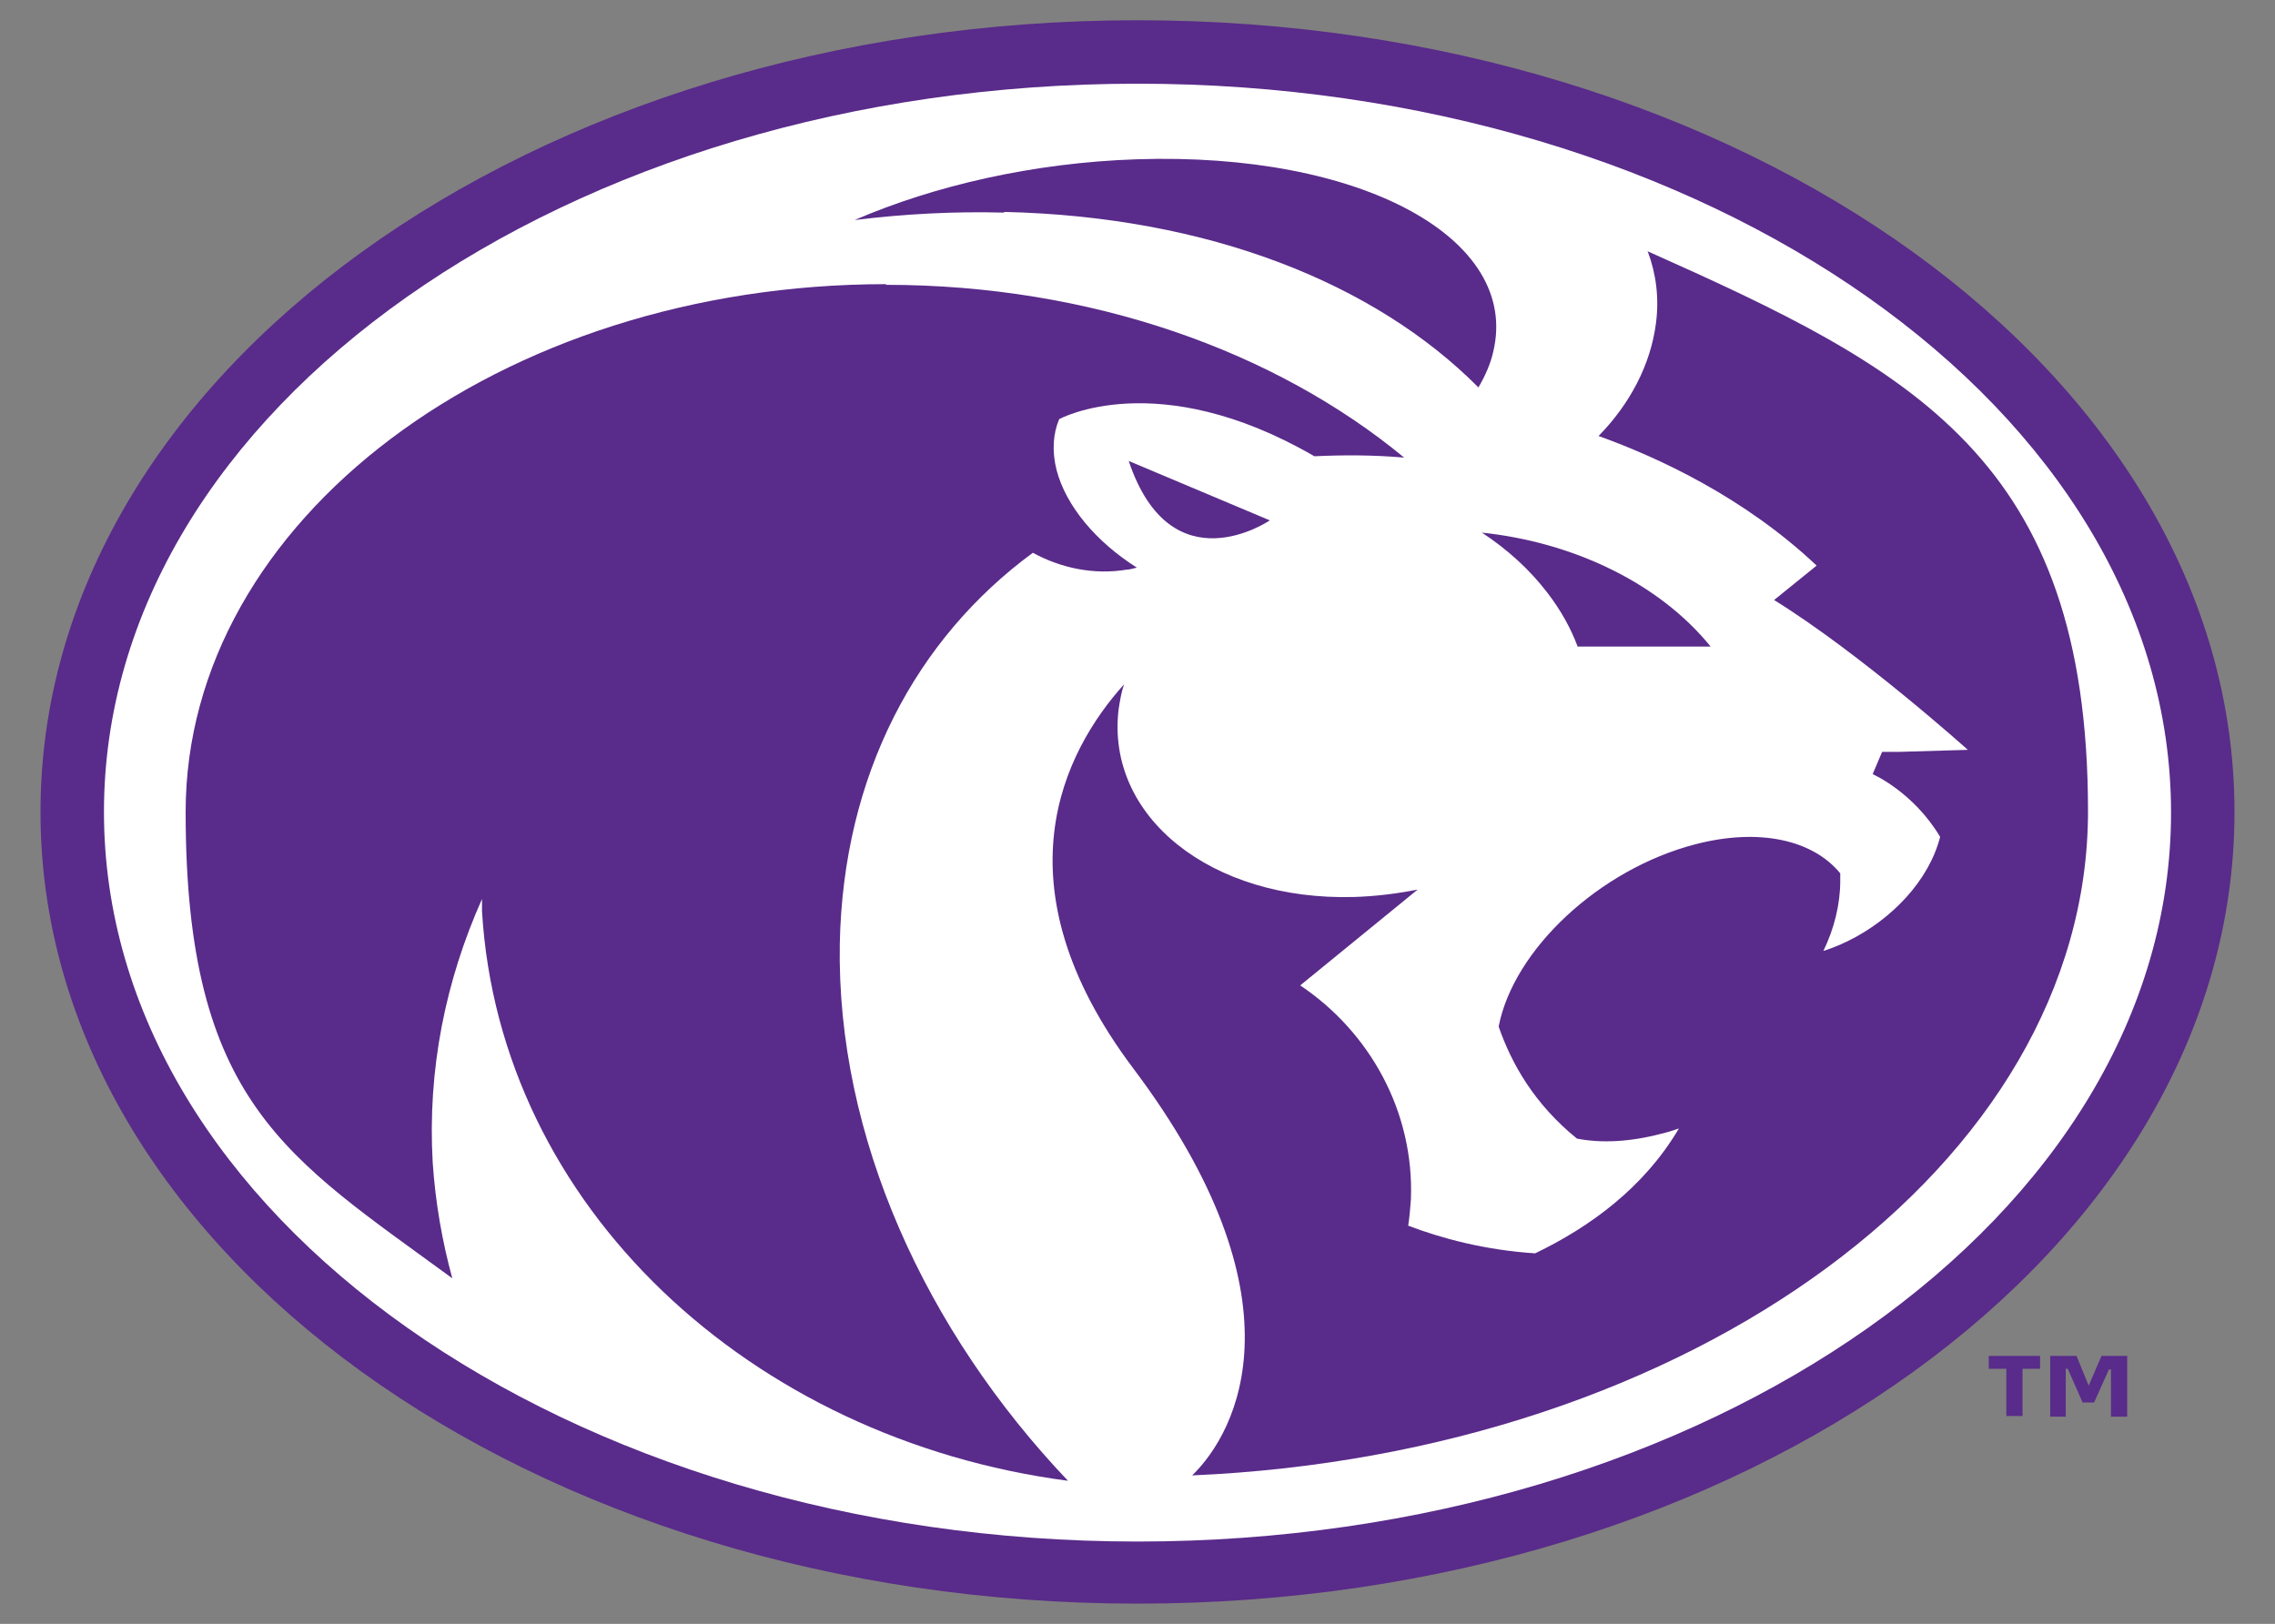
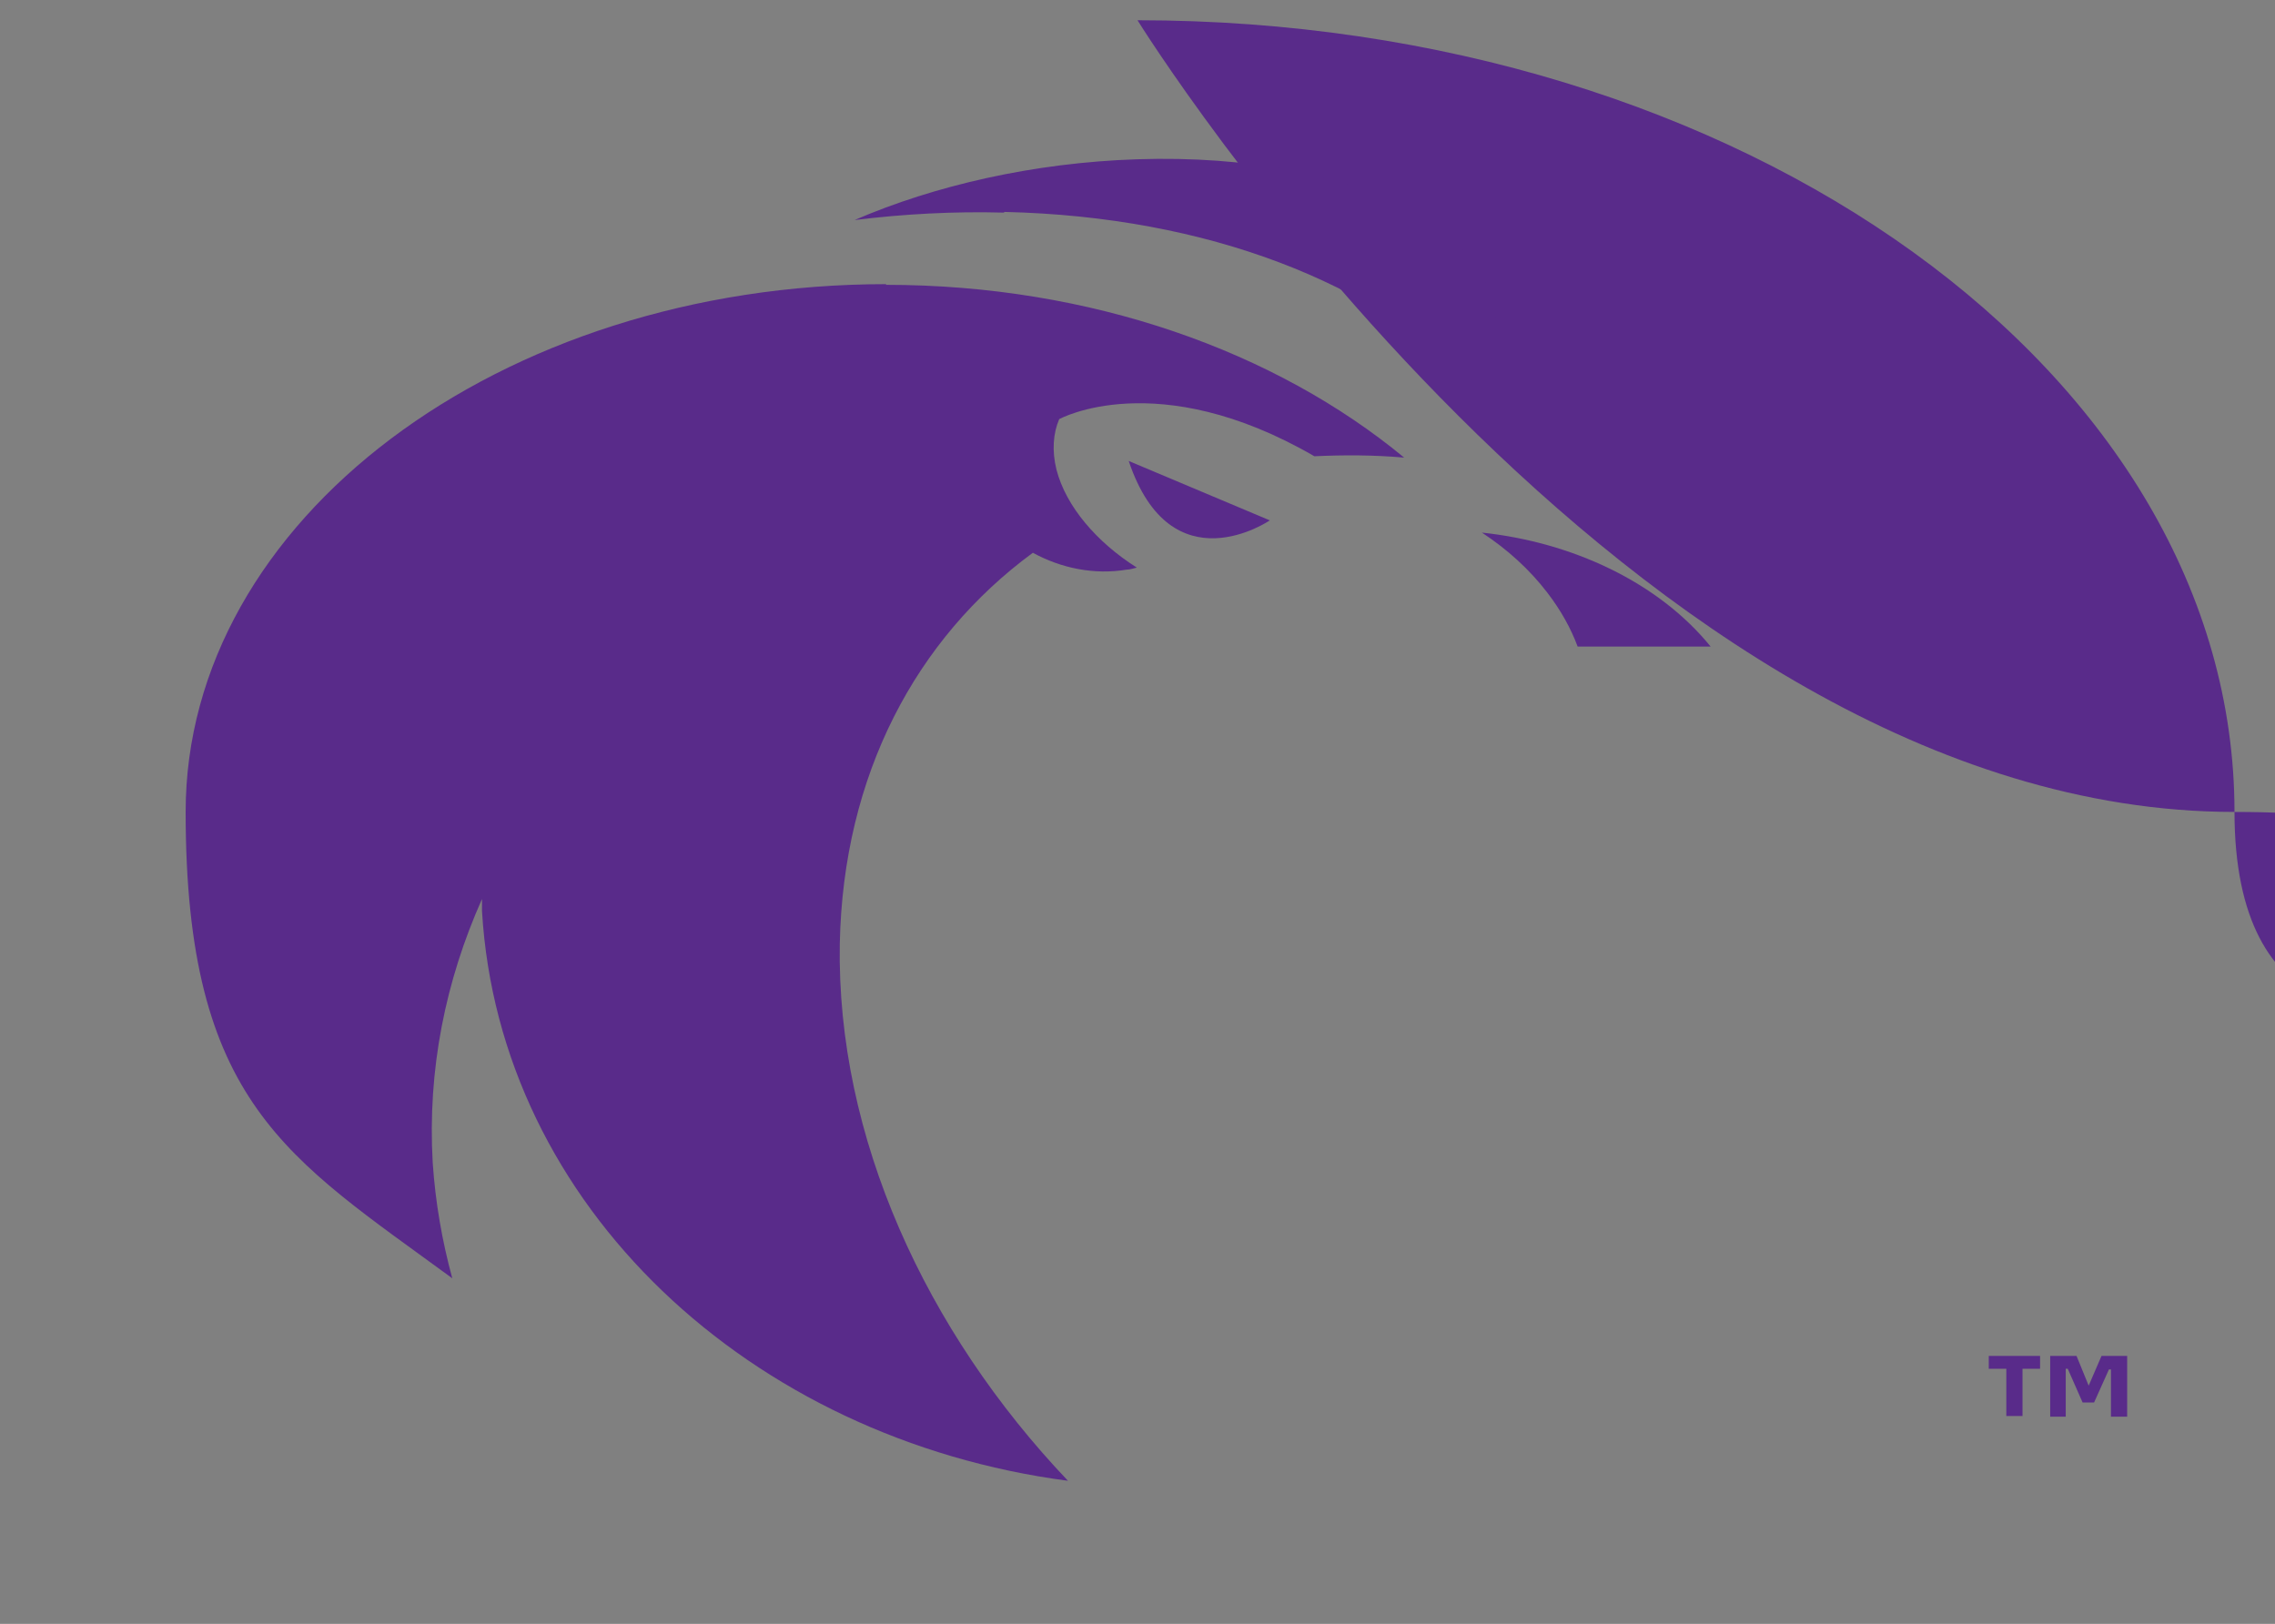
<svg xmlns="http://www.w3.org/2000/svg" width="337" height="240.6">
  <rect width="100%" height="100%" fill="#808080" stroke="none" />
  <svg id="SvgjsSvg1002" version="1.1" viewBox="0 0 337 240.6">
    <defs>
      <style>.st0{fill:#592b8a}.st1{fill:#fff}</style>
    </defs>
-     <path class="st0" d="M168.5 3C78.7 3 6 55.5 6 120.3s72.7 117.3 162.5 117.3S331 185.1 331 120.3 258.2 3 168.5 3Z" />
-     <path class="st1" d="M168.5 12.4c84.4 0 153.1 48.4 153.1 108s-68.7 108-153.1 108S15.4 179.9 15.4 120.3 84 12.4 168.5 12.4" />
+     <path class="st0" d="M168.5 3s72.7 117.3 162.5 117.3S331 185.1 331 120.3 258.2 3 168.5 3Z" />
    <path class="st0" d="M219.5 78.9c3.8 2.5 7.1 5.5 9.7 8.9 2 2.6 3.5 5.3 4.5 8h19.7c-7.7-9.5-20.5-15.5-34-16.9ZM148.8 31.4c30.3.7 54.9 10.6 70.2 26 1-1.7 1.8-3.5 2.2-5.3 4-16.8-19.6-29.6-52.8-28.5-15.3.5-30 3.9-41.8 9 7.3-.9 14.7-1.3 22.1-1.1ZM167.2 68.3l20.9 8.8s-14.6 10-20.9-8.8Z" />
-     <path class="st0" d="M244.1 37.3c1.2 3.2 1.7 6.8 1.2 10.6-.8 6.2-3.9 12-8.5 16.7 8.9 3.2 21.6 9.1 32.3 19.2l-6.3 5.1c12.9 8 28.7 22.2 28.7 22.2l-10.2.3h-2.5l-1.4 3.3s6 2.6 10 9.3c-.3 1.1-.7 2.3-1.3 3.5-3 6.2-9.4 11.3-16 13.4 1.6-3.3 2.5-6.9 2.5-10.4v-1.1c-4-4.9-11.9-6.8-21.5-4.3-14.2 3.7-26.9 15.6-29.1 27 1.9 5.5 5.3 11.5 11.6 16.6 3.6.7 7.8.5 12.4-.7.9-.2 1.8-.5 2.7-.8-5.2 8.8-13.2 14.6-21.3 18.5-7.5-.5-13.8-2.2-18.8-4.1.2-1.3.3-2.6.4-3.9.5-13-6.1-24.8-16.4-31.7l17.4-14.2c-3 .6-6.2 1-9.4 1.1-21.2.6-36.8-11.9-34.9-27.8.2-1.3.4-2.5.8-3.7-8.9 9.9-19.1 29.6 1.3 56.8 25.7 34.1 15.6 53.8 8.8 60.4 73.9-3.2 132.7-46.1 132.7-98.4s-26.1-65.5-65.3-83Z" />
    <path class="st0" d="M131.3 42.1c-57.3 0-103.8 35-103.8 78.2s15.1 51.2 39.5 69.1c-1.5-5.5-2.5-11.2-2.9-17.1-.8-13.8 1.9-27 7.3-39.1v1.8c2.6 43.7 39.7 78.2 86.8 84.4-21.1-22.2-34.3-51-33.8-79.6.5-25 11.3-45.2 28.6-57.9 4.2 2.3 9.1 3.3 13.9 2.5.5 0 1-.2 1.5-.3-6-3.8-10.5-9.1-11.9-14.5-.7-2.8-.5-5.4.4-7.5 0 0 14.5-8 37.8 5.5 4.3-.2 8.8-.2 13.3.2-19-15.7-46.3-25.6-76.8-25.6ZM302.2 202.8h-2.6v7h-2.4v-7h-2.6v-1.9h7.6v1.9Zm12.9 7.1h-2.4v-7h-.3l-2.2 4.9h-1.7l-2.2-5h-.3v7.1h-2.3v-9h3.9l1.8 4.4 1.9-4.4h3.8v9Z" />
  </svg>
  <style>@media (prefers-color-scheme:light){:root{filter:none}}@media (prefers-color-scheme:dark){:root{filter:none}}</style>
</svg>